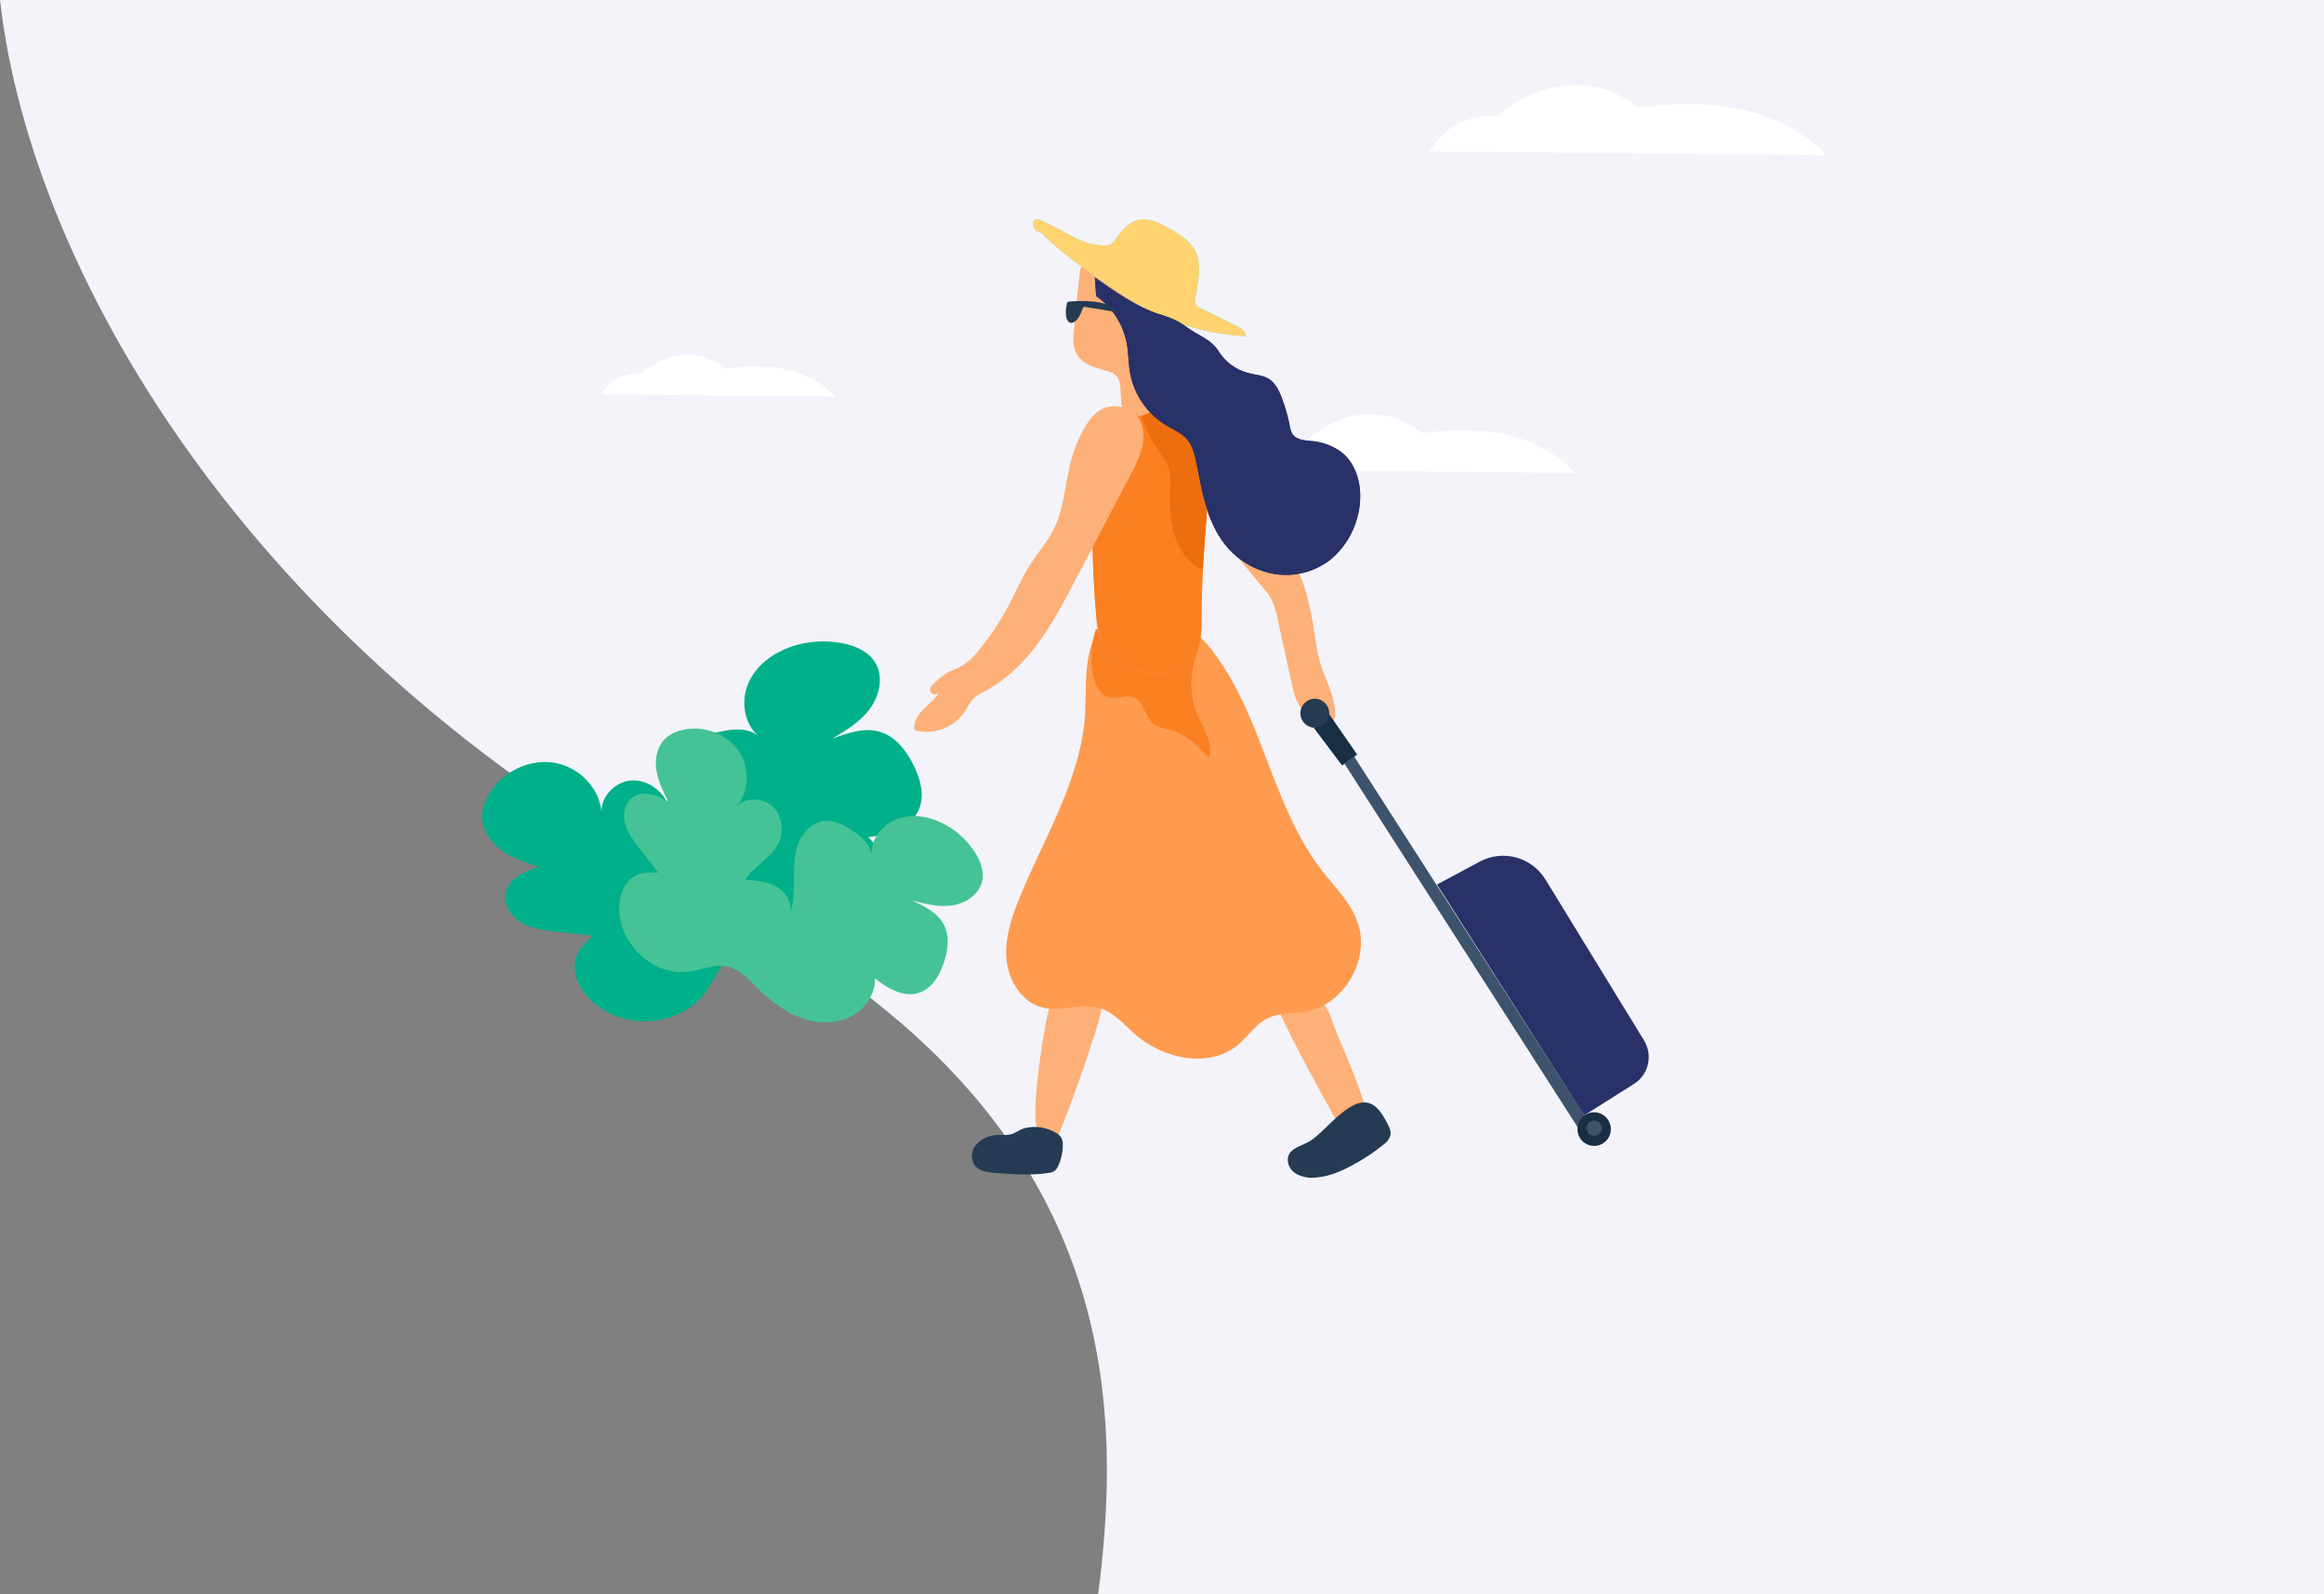
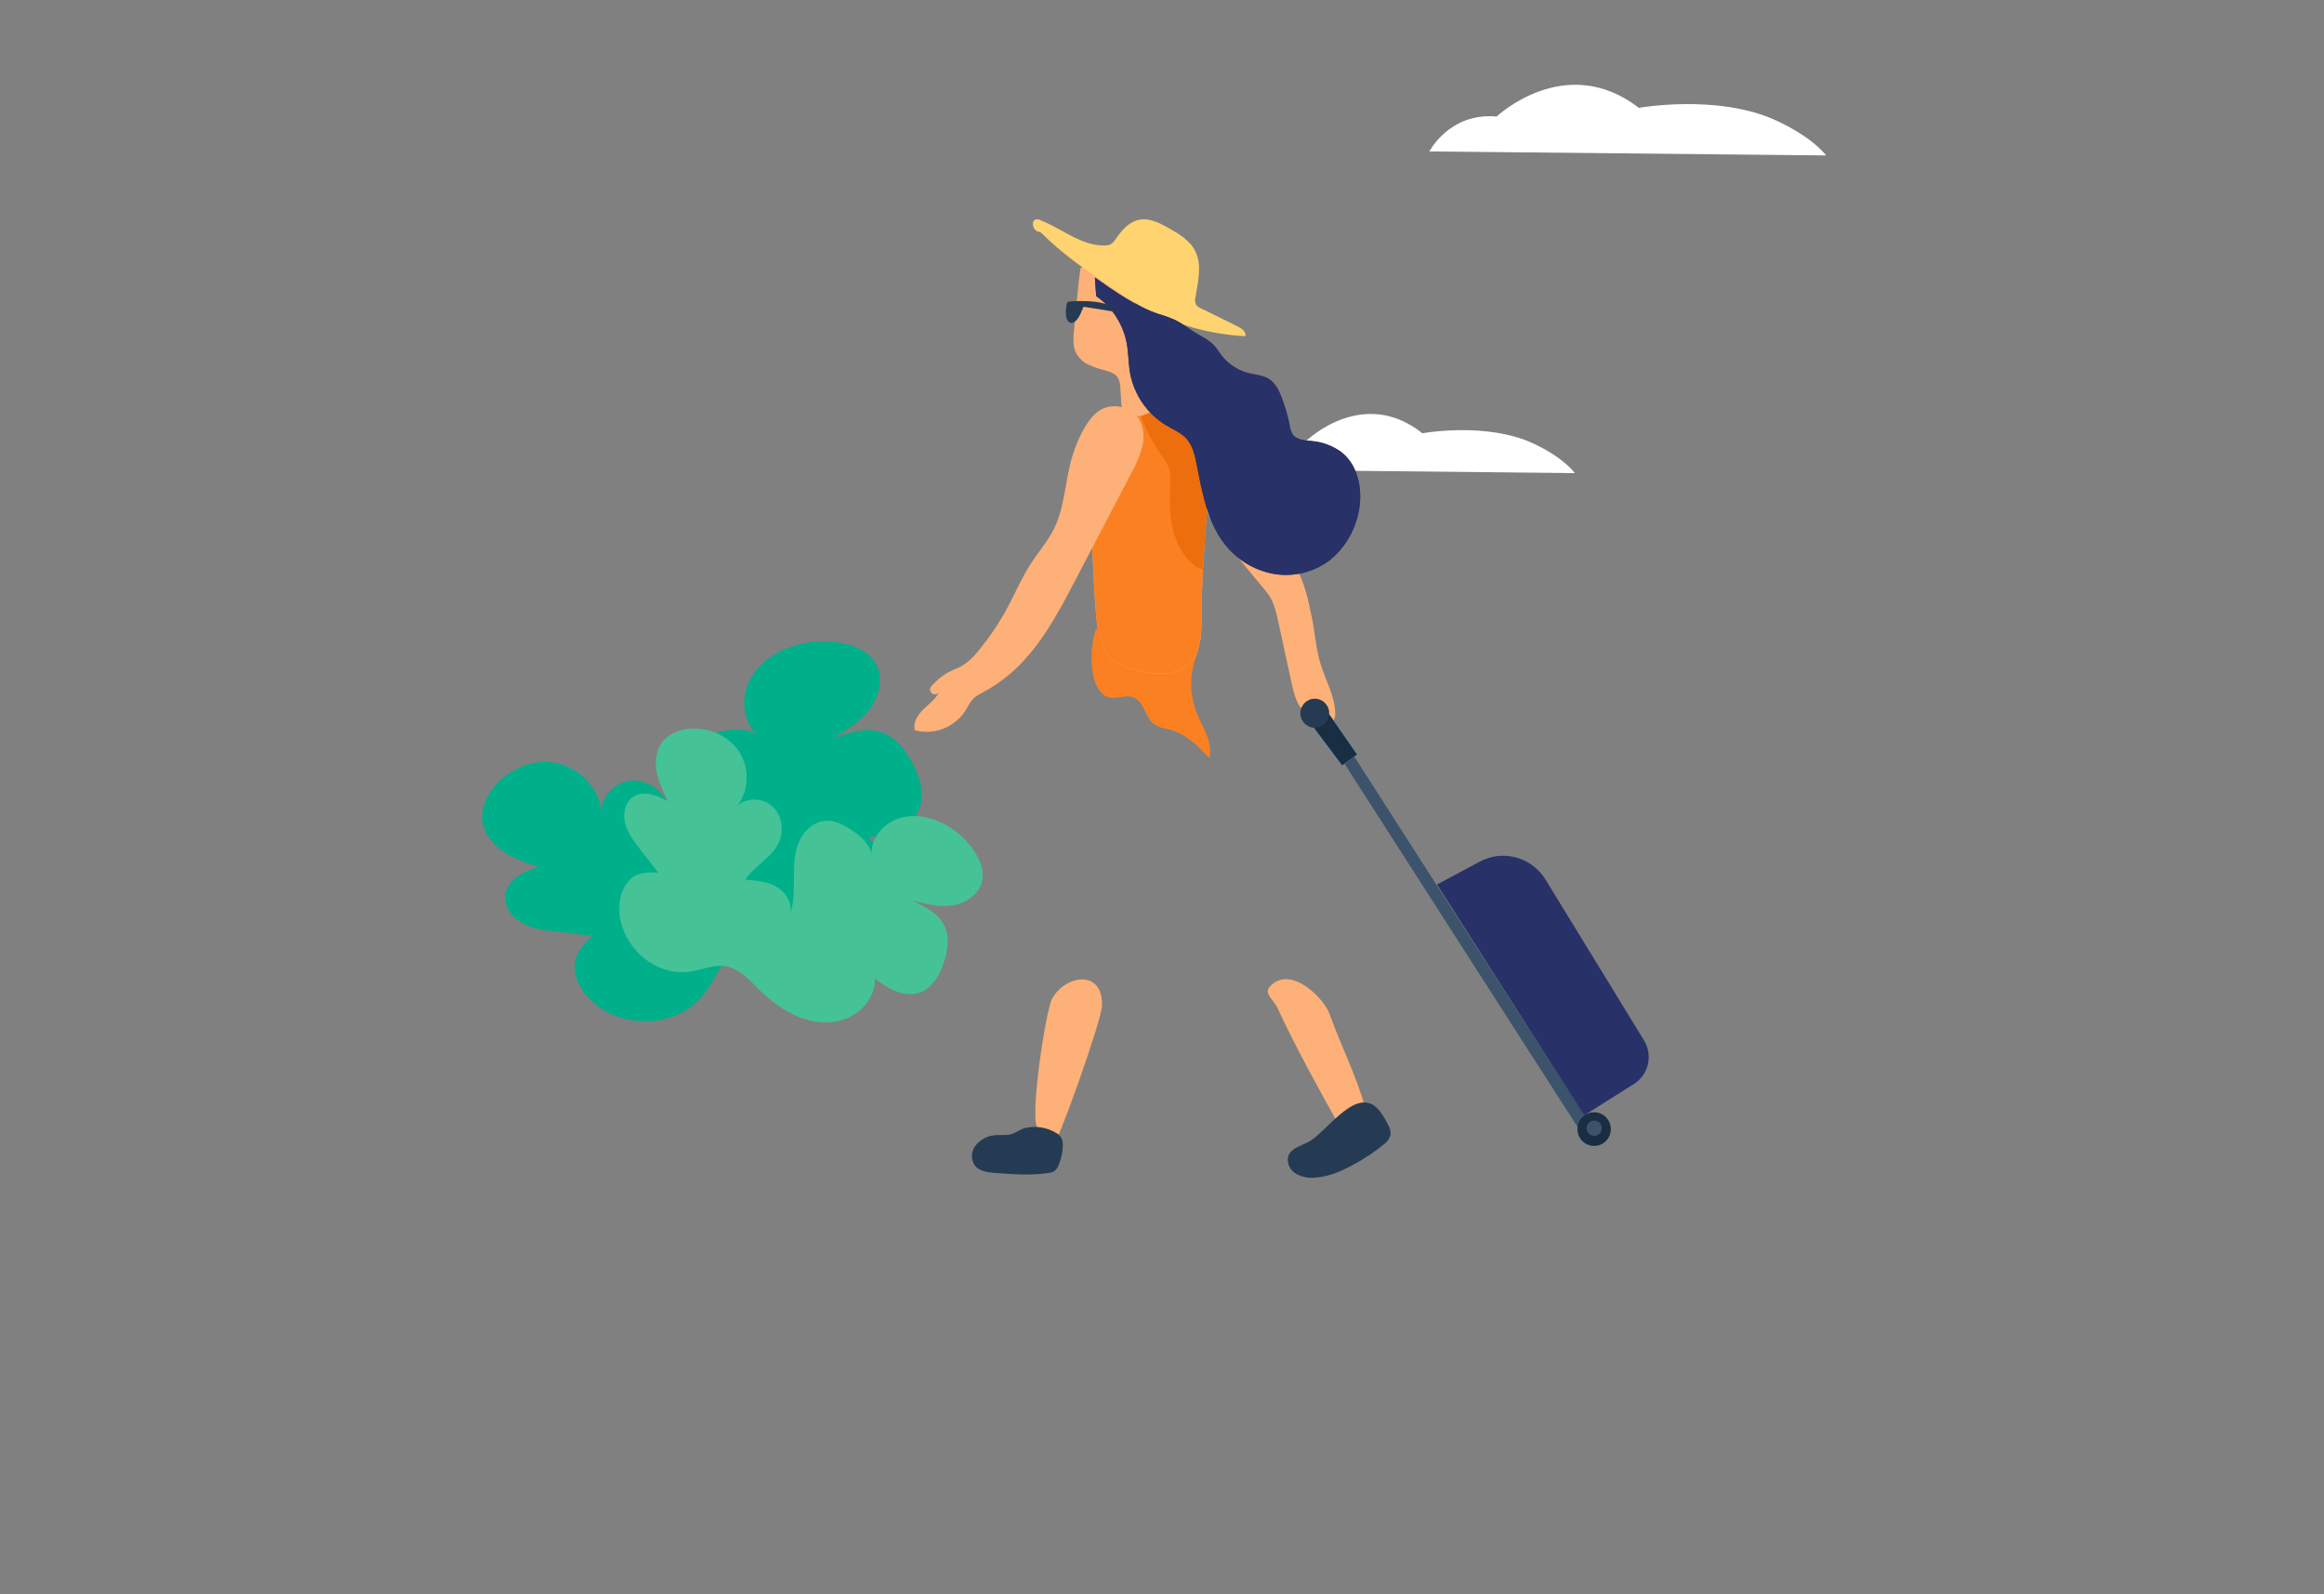
<svg xmlns="http://www.w3.org/2000/svg" width="943" height="647" viewBox="0 0 943 647" fill="none">
  <rect x="0" y="0" width="943" height="647" fill="#808080" stroke="none" />
-   <path fill-rule="evenodd" clip-rule="evenodd" d="M0 0C12.983 114.706 107.209 270.172 290.704 365.5C449.827 448.166 456.872 559.68 445.609 647H943V0H0Z" fill="#F3F3F9" />
  <path d="M508 190.639C508 190.639 514.554 177.353 530.206 178.793C530.206 178.793 552.952 156.623 577.162 175.832C577.162 175.832 602.915 171.11 622.037 179.914C634.759 185.837 639 192 639 192L508 190.639Z" fill="white" />
  <path d="M643.69 458.413C643.959 458.238 644.19 458.011 644.372 457.746C644.553 457.481 644.681 457.182 644.747 456.867C644.814 456.552 644.818 456.226 644.76 455.91C644.702 455.593 644.582 455.291 644.407 455.021L548.357 305.272L544.272 307.942L640.322 457.69C640.496 457.961 640.721 458.194 640.984 458.377C641.248 458.56 641.544 458.688 641.857 458.755C642.17 458.823 642.493 458.827 642.807 458.768C643.122 458.709 643.422 458.589 643.69 458.413Z" fill="#3C536B" />
  <path d="M554.071 449.976C554.582 451.825 555.02 453.882 554.071 455.572C552.941 457.581 550.132 458.266 547.81 457.703C545.488 457.14 543.02 456.074 541.877 454.029C537.074 445.457 525.232 424.209 518.521 409.391C516.636 405.228 512.381 403.268 515.651 399.986C523.724 391.867 537.062 404.701 539.567 411.706C544.162 424.577 550.485 436.688 554.071 449.976Z" fill="url(#paint0_linear_34_1565)" />
  <path d="M427.273 464.989C425.157 466.484 423.723 459.234 421.352 458.168C417.267 456.331 424.209 410.408 426.884 405.374C432.124 395.577 447.784 393.128 447.127 408.338C446.933 414.253 429.449 463.483 427.273 464.989Z" fill="url(#paint1_linear_34_1565)" />
-   <path d="M478.338 252.748C484.174 255.063 488.721 259.815 492.514 264.836C512.393 291.153 516.162 327.194 536.381 353.254C541.573 359.953 547.895 366.076 550.788 374.073C556.211 389.038 545.621 407.652 530.047 410.493C524.746 411.473 519.019 410.885 514.241 413.31C509.463 415.735 506.533 420.511 502.472 423.928C490.678 433.872 471.906 429.794 460.343 419.568C455.906 415.637 451.833 410.763 446.179 409.073C438.884 406.893 430.848 410.677 423.382 408.975C414.957 407.064 409.352 398.394 408.44 389.748C407.528 381.102 410.361 372.53 413.644 364.496C423.249 340.983 437.194 318.609 440.015 293.345C441.231 282.323 438.799 264.26 446.41 255.002C452.574 247.36 470.277 249.564 478.338 252.748Z" fill="#FE9B4F" />
  <path d="M443.76 274.828C444.587 278.38 446.532 282.176 450.07 283.058C453.28 283.829 456.769 281.833 459.858 282.984C464.222 284.613 464.526 291.043 468.235 293.884C470.253 295.427 472.928 295.647 475.359 296.333C481.511 298.096 486.229 302.946 490.654 307.6C492.369 301.476 488.113 295.537 485.718 289.671C482.896 282.692 482.607 274.934 484.903 267.762C485.573 266.064 486.062 264.299 486.362 262.496C486.5 261.59 486.416 260.663 486.117 259.796C485.818 258.93 485.314 258.15 484.648 257.524C483.726 256.883 482.669 256.464 481.56 256.3C476.353 255.22 470.99 255.141 465.754 256.067C462.276 256.909 458.758 257.571 455.213 258.051C450.909 258.394 448.356 256.63 444.672 255.259C442.677 261.59 442.363 268.337 443.76 274.828Z" fill="#FA8022" />
  <path d="M560.321 451.555C561.517 453.255 562.563 455.058 563.445 456.943C564.07 458.06 564.346 459.341 564.235 460.617C563.803 462.135 562.862 463.455 561.573 464.353C558.122 467.212 554.413 469.741 550.497 471.909C545.415 474.811 539.931 477.419 534.01 477.885C531.009 478.287 527.963 477.63 525.39 476.023C522.958 474.297 521.742 470.953 523.104 468.406C524.466 465.859 528.04 464.965 530.8 463.508C538.424 459.65 551.287 438.647 560.321 451.555Z" fill="#243B53" />
  <path d="M428.598 459.808C429.439 460.265 430.151 460.931 430.665 461.743C431.087 462.636 431.283 463.621 431.236 464.609C431.244 467.514 430.635 470.386 429.449 473.034C429.117 473.919 428.549 474.695 427.808 475.275C427.1 475.687 426.312 475.938 425.498 476.01C418.312 477.112 410.981 476.561 403.735 476.01C400.768 475.777 397.473 475.386 395.601 473.071C394.799 471.924 394.369 470.555 394.369 469.152C394.369 467.749 394.799 466.381 395.601 465.233C397.261 462.958 399.715 461.4 402.47 460.874C405.011 460.298 407.856 460.972 410.288 460.31C412.197 459.796 413.875 458.29 415.929 457.8C420.251 456.78 424.797 457.501 428.598 459.808Z" fill="#243B53" />
  <path d="M532.308 250.654C533.585 256.96 533.998 263.463 535.883 269.611C537.901 276.199 541.609 282.421 541.779 289.303C541.922 290.457 541.622 291.622 540.941 292.56C537.901 295.94 529.062 289.266 527.396 286.646C525.5 283.694 524.721 280.179 523.98 276.738L518.727 252.564C517.852 248.51 516.904 244.139 514.35 240.771C511.919 237.648 488.405 210.596 489.657 206.212C491.724 198.864 521.998 225.206 525.305 229.712C529.123 234.893 531.068 244.53 532.308 250.654Z" fill="url(#paint2_linear_34_1565)" />
-   <path d="M488.405 189.691C490.715 199.035 489.621 208.845 488.903 218.458C488.052 229.227 487.598 240.012 487.541 250.813C487.541 256.936 487.408 263.684 483.42 268.325C477.949 274.693 467.979 274.007 459.918 271.73C456.979 271.065 454.201 269.816 451.748 268.056C446.447 263.806 445.328 256.275 444.744 249.466C443.128 230.239 442.75 210.927 443.614 191.651C444.173 179.331 448.708 162.394 464.465 163.558C475.553 164.342 485.997 180.041 488.405 189.691Z" fill="#FAAB70" />
+   <path d="M488.405 189.691C490.715 199.035 489.621 208.845 488.903 218.458C488.052 229.227 487.598 240.012 487.541 250.813C487.541 256.936 487.408 263.684 483.42 268.325C477.949 274.693 467.979 274.007 459.918 271.73C456.979 271.065 454.201 269.816 451.748 268.056C446.447 263.806 445.328 256.275 444.744 249.466C443.128 230.239 442.75 210.927 443.614 191.651C475.553 164.342 485.997 180.041 488.405 189.691Z" fill="#FAAB70" />
  <path d="M444.757 249.429C445.328 256.226 446.434 263.77 451.748 268.019C454.204 269.782 456.986 271.031 459.93 271.693C467.979 273.971 477.949 274.657 483.42 268.276C487.408 263.647 487.517 256.912 487.542 250.776C487.542 244.2 487.748 237.636 488.089 231.06C488.291 226.831 488.559 222.618 488.891 218.422C489.657 208.82 490.715 198.999 488.393 189.667C486.642 182.564 480.526 172.216 473.025 166.901C470.549 165.003 467.607 163.822 464.514 163.484C448.708 162.26 444.222 179.258 443.662 191.59C442.779 210.873 443.145 230.194 444.757 249.429Z" fill="#FA8022" />
  <path d="M464.1 171.861C465.958 176.315 468.303 180.545 471.091 184.475C472.472 186.208 473.586 188.14 474.398 190.206C474.989 192.679 475.125 195.24 474.8 197.762C474.107 208.784 475.444 221.153 483.578 228.623C484.829 229.842 486.39 230.69 488.089 231.072C488.291 226.843 488.559 222.631 488.891 218.434C489.657 208.833 490.715 199.011 488.393 189.68C486.642 182.577 480.526 172.229 473.025 166.914C471.809 166.791 470.593 166.718 469.45 166.706C464.271 166.706 461.875 166.387 464.1 171.861Z" fill="#ED6E0C" />
  <path d="M438.41 108.891C437.437 115.602 436.501 127.15 435.808 133.886C435.48 137.131 435.212 140.609 436.756 143.487C437.944 145.517 439.728 147.126 441.863 148.091C444.005 149.039 446.226 149.793 448.501 150.345C450.434 150.896 452.526 151.569 453.62 153.32C454.303 154.629 454.642 156.092 454.605 157.57L454.994 164.06C455.103 165.922 456.951 167.734 458.641 168.432C460.403 169.039 462.314 169.039 464.076 168.432C465.646 168.011 467.072 167.164 468.197 165.983C469.515 164.268 470.294 162.195 470.435 160.031C470.96 155.002 470.709 149.921 469.693 144.968C469.283 142.539 468.706 140.141 467.966 137.792C467.261 135.637 466.349 133.543 465.438 131.448C464.475 129.059 463.281 126.77 461.875 124.615C460.073 122.233 458.01 120.064 455.723 118.149C453.495 115.91 450.941 114.027 448.149 112.565C444.988 111.071 441.024 106.466 438.41 108.891Z" fill="url(#paint3_linear_34_1565)" />
-   <path d="M422.799 94.771C430.714 102.78 440.063 109.185 449.34 115.589C453.656 118.541 457.985 121.504 462.532 124.076C475.655 131.415 490.266 135.645 505.256 136.445C505.949 134.804 503.687 133.212 502.095 132.428L487.164 125.08C486.487 124.828 485.885 124.407 485.414 123.856C484.896 122.878 484.778 121.736 485.085 120.672C486.082 114.463 487.809 107.764 485.085 102.118C482.885 97.612 478.325 94.869 473.96 92.444C470.313 90.399 466.179 88.354 462.082 89.223C457.985 90.093 455.103 93.595 452.696 97.012C452.174 97.91 451.439 98.663 450.556 99.204C449.911 99.482 449.215 99.624 448.513 99.62C438.993 100.024 431.042 92.848 422.179 89.37C421.588 89.073 420.92 88.975 420.27 89.088C418.616 89.566 418.92 92.199 420.185 93.387C421.449 94.575 421.583 93.534 422.799 94.771Z" fill="#68E1FD" />
  <path d="M420.148 93.35C421.364 94.575 421.571 93.534 422.799 94.758C430.726 102.779 440.063 109.184 449.352 115.577C453.668 118.528 457.972 121.48 462.532 124.064C475.659 131.394 490.268 135.627 505.256 136.445C505.949 134.791 503.687 133.187 502.095 132.416L487.164 125.068C486.493 124.805 485.893 124.385 485.414 123.843C484.89 122.863 484.772 121.714 485.085 120.647C486.082 114.438 487.809 107.739 485.085 102.094C482.897 97.587 478.337 94.844 473.96 92.419C470.313 90.374 466.204 88.329 462.094 89.211C457.985 90.092 455.103 93.57 452.708 96.987C452.183 97.883 451.448 98.635 450.568 99.179C450.295 99.304 450.01 99.398 449.717 99.461C449.317 99.544 448.91 99.589 448.501 99.596C439.917 99.963 432.586 94.134 424.707 90.447C423.869 90.043 423.017 89.688 422.166 89.345C421.585 89.049 420.924 88.95 420.282 89.064C418.568 89.553 418.884 92.15 420.148 93.35Z" fill="#FFD36F" />
  <path d="M444.793 120.169C451.268 124.661 455.724 131.543 457.195 139.322C457.924 143.278 457.839 147.343 458.532 151.299C459.327 155.684 461.039 159.849 463.554 163.516C466.07 167.184 469.331 170.27 473.122 172.571C476.064 174.322 479.383 175.645 481.633 178.241C483.882 180.837 484.855 184.756 485.56 188.356C487.773 199.672 489.791 211.624 496.843 220.699C501.835 227.184 509.057 231.553 517.086 232.945C521.072 233.591 525.148 233.41 529.062 232.412C532.976 231.413 536.646 229.62 539.846 227.14C545.123 222.767 548.917 216.847 550.704 210.204C553.378 200.799 551.919 189.385 544.15 183.372C540.523 180.794 536.263 179.265 531.834 178.951C529.184 178.682 526.12 178.498 524.539 176.33C523.88 175.207 523.465 173.954 523.323 172.657C522.551 168.799 521.457 165.013 520.053 161.341C518.995 158.561 517.621 155.708 515.189 153.993C512.758 152.279 509.402 152.144 506.423 151.372C501.515 150.076 497.271 146.968 494.533 142.665C491.335 137.571 486.946 136.628 482.082 133.125C480.479 131.931 478.779 130.874 477 129.966C474.871 128.976 472.668 128.157 470.411 127.517C461.474 124.7 451.906 118.075 444.283 112.601C444.295 114.046 444.757 118.724 444.793 120.169Z" fill="#3E3E54" />
  <path d="M444.793 120.169C451.268 124.661 455.724 131.543 457.195 139.322C457.924 143.278 457.839 147.343 458.532 151.299C459.327 155.684 461.039 159.849 463.554 163.516C466.07 167.184 469.331 170.27 473.122 172.571C476.064 174.322 479.383 175.645 481.633 178.241C483.882 180.837 484.855 184.756 485.56 188.356C487.773 199.672 489.791 211.624 496.843 220.699C501.835 227.184 509.057 231.553 517.086 232.945C521.072 233.591 525.148 233.41 529.062 232.412C532.976 231.413 536.646 229.62 539.846 227.14C545.123 222.767 548.917 216.847 550.704 210.204C553.378 200.799 551.919 189.385 544.15 183.372C540.523 180.794 536.263 179.265 531.834 178.951C529.184 178.682 526.12 178.498 524.539 176.33C523.88 175.207 523.465 173.954 523.323 172.657C522.551 168.799 521.457 165.013 520.053 161.341C518.995 158.561 517.621 155.708 515.189 153.993C512.758 152.279 509.402 152.144 506.423 151.372C501.515 150.076 497.271 146.968 494.533 142.665C491.335 137.571 486.946 136.628 482.082 133.125C480.479 131.931 478.779 130.874 477 129.966C474.871 128.976 472.668 128.157 470.411 127.517C461.474 124.7 451.906 118.075 444.283 112.601C444.295 114.046 444.757 118.724 444.793 120.169Z" fill="#283168" />
  <path d="M461.657 169.24C464.088 172.51 464.416 176.918 463.602 180.898C462.59 184.829 461.043 188.6 459.006 192.104L436.282 235.566C429.182 249.123 421.826 263.034 410.325 273.064C406.605 276.294 402.525 279.076 398.166 281.355C397.315 281.769 396.502 282.257 395.735 282.812C393.826 284.319 392.853 286.682 391.528 288.727C389.339 291.961 386.209 294.432 382.569 295.801C378.928 297.169 374.956 297.368 371.199 296.369C370.324 293.185 372.476 289.976 374.847 287.711C377.218 285.445 380.075 283.4 381.218 280.302C381.157 280.553 381.048 280.789 380.897 280.997C380.745 281.206 380.555 281.382 380.336 281.516C380.116 281.651 379.873 281.74 379.62 281.78C379.367 281.819 379.108 281.808 378.859 281.747C378.61 281.686 378.375 281.576 378.168 281.423C377.961 281.271 377.786 281.079 377.653 280.858C377.52 280.638 377.431 280.393 377.392 280.138C377.353 279.882 377.364 279.622 377.424 279.371C377.671 278.714 378.091 278.138 378.64 277.706C380.229 276.011 382.017 274.518 383.965 273.26C386.045 272.036 388.391 271.374 390.458 270.162C392.892 268.603 395.039 266.63 396.805 264.333C401.5 258.717 405.6 252.622 409.036 246.147C412.075 240.452 414.604 234.452 418.106 229.002C421.23 224.103 425.133 219.768 427.686 214.576C432.258 205.33 432.136 194.48 435.273 184.646C437.121 178.829 440.817 170.171 446.07 166.619C450.799 163.472 458.313 164.66 461.657 169.24Z" fill="url(#paint4_linear_34_1565)" />
  <path d="M434.057 122.337C433.768 122.325 433.483 122.406 433.243 122.569C433.061 122.761 432.942 123.005 432.902 123.267C432.523 124.783 432.395 126.351 432.526 127.909C432.635 129.329 433.34 131.056 434.751 131.044C435.329 130.999 435.877 130.762 436.307 130.37C438.009 128.999 438.738 126.476 439.675 124.492C439.675 124.431 450.435 126.206 451.334 126.366C453.401 126.708 454.386 127.162 452.903 125.778C448.611 121.736 439.638 122.018 434.057 122.337Z" fill="#243B53" />
  <path d="M539.348 289.866L550.667 306.215L544.588 310.636L533.281 295.598C534.132 293.43 537.804 289.83 539.348 289.866Z" fill="#68E1FD" />
  <path d="M539.348 289.866L550.667 306.215L544.588 310.636L533.281 295.598C534.132 293.43 537.804 289.83 539.348 289.866Z" fill="#192D43" />
  <path d="M583.093 358.973L600.382 349.703C604.923 347.255 610.22 346.647 615.192 348.001C620.163 349.355 624.433 352.57 627.13 356.989L667.107 422.262C668.865 425.141 669.428 428.602 668.672 431.895C667.917 435.189 665.904 438.05 663.07 439.86L642.814 452.633L583.093 358.973Z" fill="#283168" />
  <path d="M646.851 465.051C643.111 465.051 640.079 461.997 640.079 458.229C640.079 454.462 643.111 451.408 646.851 451.408C650.591 451.408 653.623 454.462 653.623 458.229C653.623 461.997 650.591 465.051 646.851 465.051Z" fill="#192D43" />
  <path d="M646.863 460.972C645.157 460.972 643.775 459.58 643.775 457.862C643.775 456.144 645.157 454.751 646.863 454.751C648.569 454.751 649.951 456.144 649.951 457.862C649.951 459.58 648.569 460.972 646.863 460.972Z" fill="#3C536B" />
  <path d="M533.5 295.342C530.27 295.342 527.651 292.704 527.651 289.451C527.651 286.198 530.27 283.561 533.5 283.561C536.729 283.561 539.348 286.198 539.348 289.451C539.348 292.704 536.729 295.342 533.5 295.342Z" fill="#243B53" />
  <path d="M424.671 90.436C424.821 91.055 425.107 91.633 425.51 92.126C428.25 95.406 431.355 98.361 434.762 100.931C440.744 105.829 446.75 110.728 453 115.259C462.908 122.411 474.276 128.816 486.459 128.301C485.129 126.56 483.67 124.922 482.094 123.403C481.046 122.322 479.845 121.402 478.532 120.672C477.175 120.065 475.773 119.57 474.337 119.19C467.711 117.108 461.924 112.944 456.538 108.511C454.848 108.511 451.565 103.613 450.908 102.241C450.252 100.869 450.057 100.061 449.692 99.4C449.292 99.483 448.885 99.528 448.477 99.535C439.881 99.951 432.549 94.122 424.671 90.436Z" fill="url(#paint5_linear_34_1565)" />
  <path d="M247.485 411.321C242.833 408.923 241.234 407.669 237.853 403.88C234.473 400.091 232.314 394.287 233.521 389.352C234.478 385.521 237.505 382.533 240.426 379.803C235.538 379.219 230.651 378.635 225.642 378.102C220.841 377.553 215.953 376.969 211.717 374.54C207.567 372.146 204.244 367.476 205.086 362.694C206.127 356.686 212.767 353.461 218.653 351.84C213.514 350.148 208.202 348.386 203.745 345.264C199.289 342.142 195.777 337.194 195.604 331.697C195.508 327.738 197.175 323.895 199.39 320.677C205.075 312.642 215.476 307.834 225.212 309.589C234.949 311.345 243.278 319.763 244.079 329.636C243.811 322.894 250.106 316.816 256.778 316.72C263.485 316.538 269.812 321.728 271.724 328.135C274.01 335.599 271.141 343.876 272.82 351.595C277.043 347.889 281.423 344.045 286.875 342.749C292.328 341.453 299.003 343.569 300.992 348.801C298.642 343.221 294.176 338.889 289.882 334.628C285.553 330.452 281.087 326.121 278.495 320.643C275.903 315.165 275.618 308.215 279.382 303.417C282.501 299.462 287.678 297.853 292.611 296.847C297.785 295.739 303.768 295.362 307.739 298.688C301.619 293.482 300.402 283.64 304.096 276.301C307.703 268.927 315.217 264.049 323.061 261.817C329.19 260.093 335.724 259.841 341.956 261.073C347.083 262.056 352.27 264.37 355.025 268.708C358.55 274.365 357.05 281.994 353.126 287.431C349.203 292.868 343.339 296.408 337.631 299.811C344.006 297.484 350.831 295.038 357.248 297.049C363.578 299.025 368 304.947 370.883 310.945C373.51 316.336 375.215 322.759 372.968 328.276C369.843 335.947 360.509 338.878 352.311 339.759C358.463 345.38 359.922 355.12 356.934 362.948C353.946 370.775 347.099 376.729 339.422 380.033C331.744 383.338 323.269 384.407 314.886 384.51C308.594 384.66 301.855 384.427 296.715 388.162C292.01 391.572 289.916 397.452 286.603 402.132C278.351 414.247 261.167 417.698 247.485 411.321Z" fill="#00B08A" />
  <path d="M580 61.454C580 61.454 588.053 45.577 607.286 47.299C607.286 47.299 635.236 20.806 664.985 43.76C664.985 43.76 696.63 38.117 720.126 48.638C735.759 55.715 740.97 63.08 740.97 63.08L580 61.454Z" fill="white" />
-   <path d="M244 160.036C244 160.036 248.753 150.625 260.104 151.645C260.104 151.645 276.599 135.941 294.156 149.548C294.156 149.548 312.832 146.203 326.699 152.439C335.925 156.635 339 161 339 161L244 160.036Z" fill="white" />
  <path d="M252.559 376.426C251.297 372.305 251.116 370.641 251.405 366.468C251.694 362.296 253.874 357.686 257.477 355.559C260.286 353.92 263.788 353.985 267.077 354.137C264.61 350.92 262.144 347.703 259.577 344.444C257.139 341.298 254.672 338.081 253.668 334.187C252.692 330.363 253.533 325.718 256.837 323.464C260.977 320.622 266.697 322.682 271.038 325.219C269.08 321.216 267.063 317.071 266.34 312.649C265.617 308.226 266.514 303.31 269.655 300.047C271.933 297.713 275.157 296.485 278.328 295.94C286.335 294.67 295.151 298.035 299.716 304.784C304.282 311.533 304.11 321.285 298.751 327.436C302.571 323.4 309.774 323.615 313.669 327.493C317.634 331.341 318.213 338.057 315.536 342.869C312.452 348.509 305.922 351.579 302.337 357.008C306.951 357.366 311.736 357.737 315.636 360.205C319.536 362.674 322.128 367.826 320.188 372.008C322.126 367.413 322.111 362.289 322.153 357.307C322.124 352.354 322.109 347.229 323.847 342.551C325.585 337.872 329.518 333.707 334.511 333.166C338.637 332.729 342.563 334.856 345.993 337.185C349.622 339.598 353.285 342.908 353.609 347.162C353.158 340.56 358.26 334.182 364.71 332.138C371.132 330.022 378.33 331.646 384.156 334.986C388.698 337.608 392.605 341.315 395.463 345.696C397.832 349.284 399.452 353.673 398.479 357.792C397.172 363.123 391.812 366.627 386.35 367.442C380.889 368.256 375.429 366.836 370.14 365.428C375.179 367.848 380.546 370.464 383.051 375.403C385.527 380.271 384.58 386.284 382.702 391.433C381.035 396.083 378.23 400.782 373.685 402.63C367.366 405.2 360.27 401.384 355.035 397.058C355.26 403.918 350.358 410.38 344.025 413.121C337.692 415.862 330.244 415.25 323.881 412.625C317.517 410 312.012 405.619 307.13 400.736C303.423 397.114 299.684 393.007 294.526 392.126C289.81 391.313 285.139 393.461 280.475 394.2C268.587 396.304 256.669 388.159 252.559 376.426Z" fill="#45C396" />
  <defs>
    <linearGradient id="paint0_linear_34_1565" x1="-11169.3" y1="9198.57" x2="-14242.5" y2="9198.57" gradientUnits="userSpaceOnUse">
      <stop stop-color="#FDB077" />
      <stop offset="0.42" stop-color="#FBEFD5" />
      <stop offset="1" stop-color="#F0E9CB" />
    </linearGradient>
    <linearGradient id="paint1_linear_34_1565" x1="-7447.05" y1="10246.5" x2="-9516.37" y2="10246.5" gradientUnits="userSpaceOnUse">
      <stop stop-color="#FDB077" />
      <stop offset="0.42" stop-color="#FBEFD5" />
      <stop offset="1" stop-color="#F0E9CB" />
    </linearGradient>
    <linearGradient id="paint2_linear_34_1565" x1="-14691.6" y1="13087.4" x2="-18684.8" y2="13087.4" gradientUnits="userSpaceOnUse">
      <stop stop-color="#FDB077" />
      <stop offset="0.42" stop-color="#FBEFD5" />
      <stop offset="1" stop-color="#F0E9CB" />
    </linearGradient>
    <linearGradient id="paint3_linear_34_1565" x1="-9784.99" y1="8935.42" x2="-12473.3" y2="8935.42" gradientUnits="userSpaceOnUse">
      <stop stop-color="#FDB077" />
      <stop offset="0.42" stop-color="#FBEFD5" />
      <stop offset="1" stop-color="#F0E9CB" />
    </linearGradient>
    <linearGradient id="paint4_linear_34_1565" x1="-26673.8" y1="19384.4" x2="-33787.5" y2="19384.4" gradientUnits="userSpaceOnUse">
      <stop stop-color="#FDB077" />
      <stop offset="0.42" stop-color="#FBEFD5" />
      <stop offset="1" stop-color="#F0E9CB" />
    </linearGradient>
    <linearGradient id="paint5_linear_34_1565" x1="-17537.2" y1="1292.83" x2="-18064.4" y2="3061.52" gradientUnits="userSpaceOnUse">
      <stop stop-opacity="0" />
      <stop offset="0.99" />
    </linearGradient>
  </defs>
</svg>